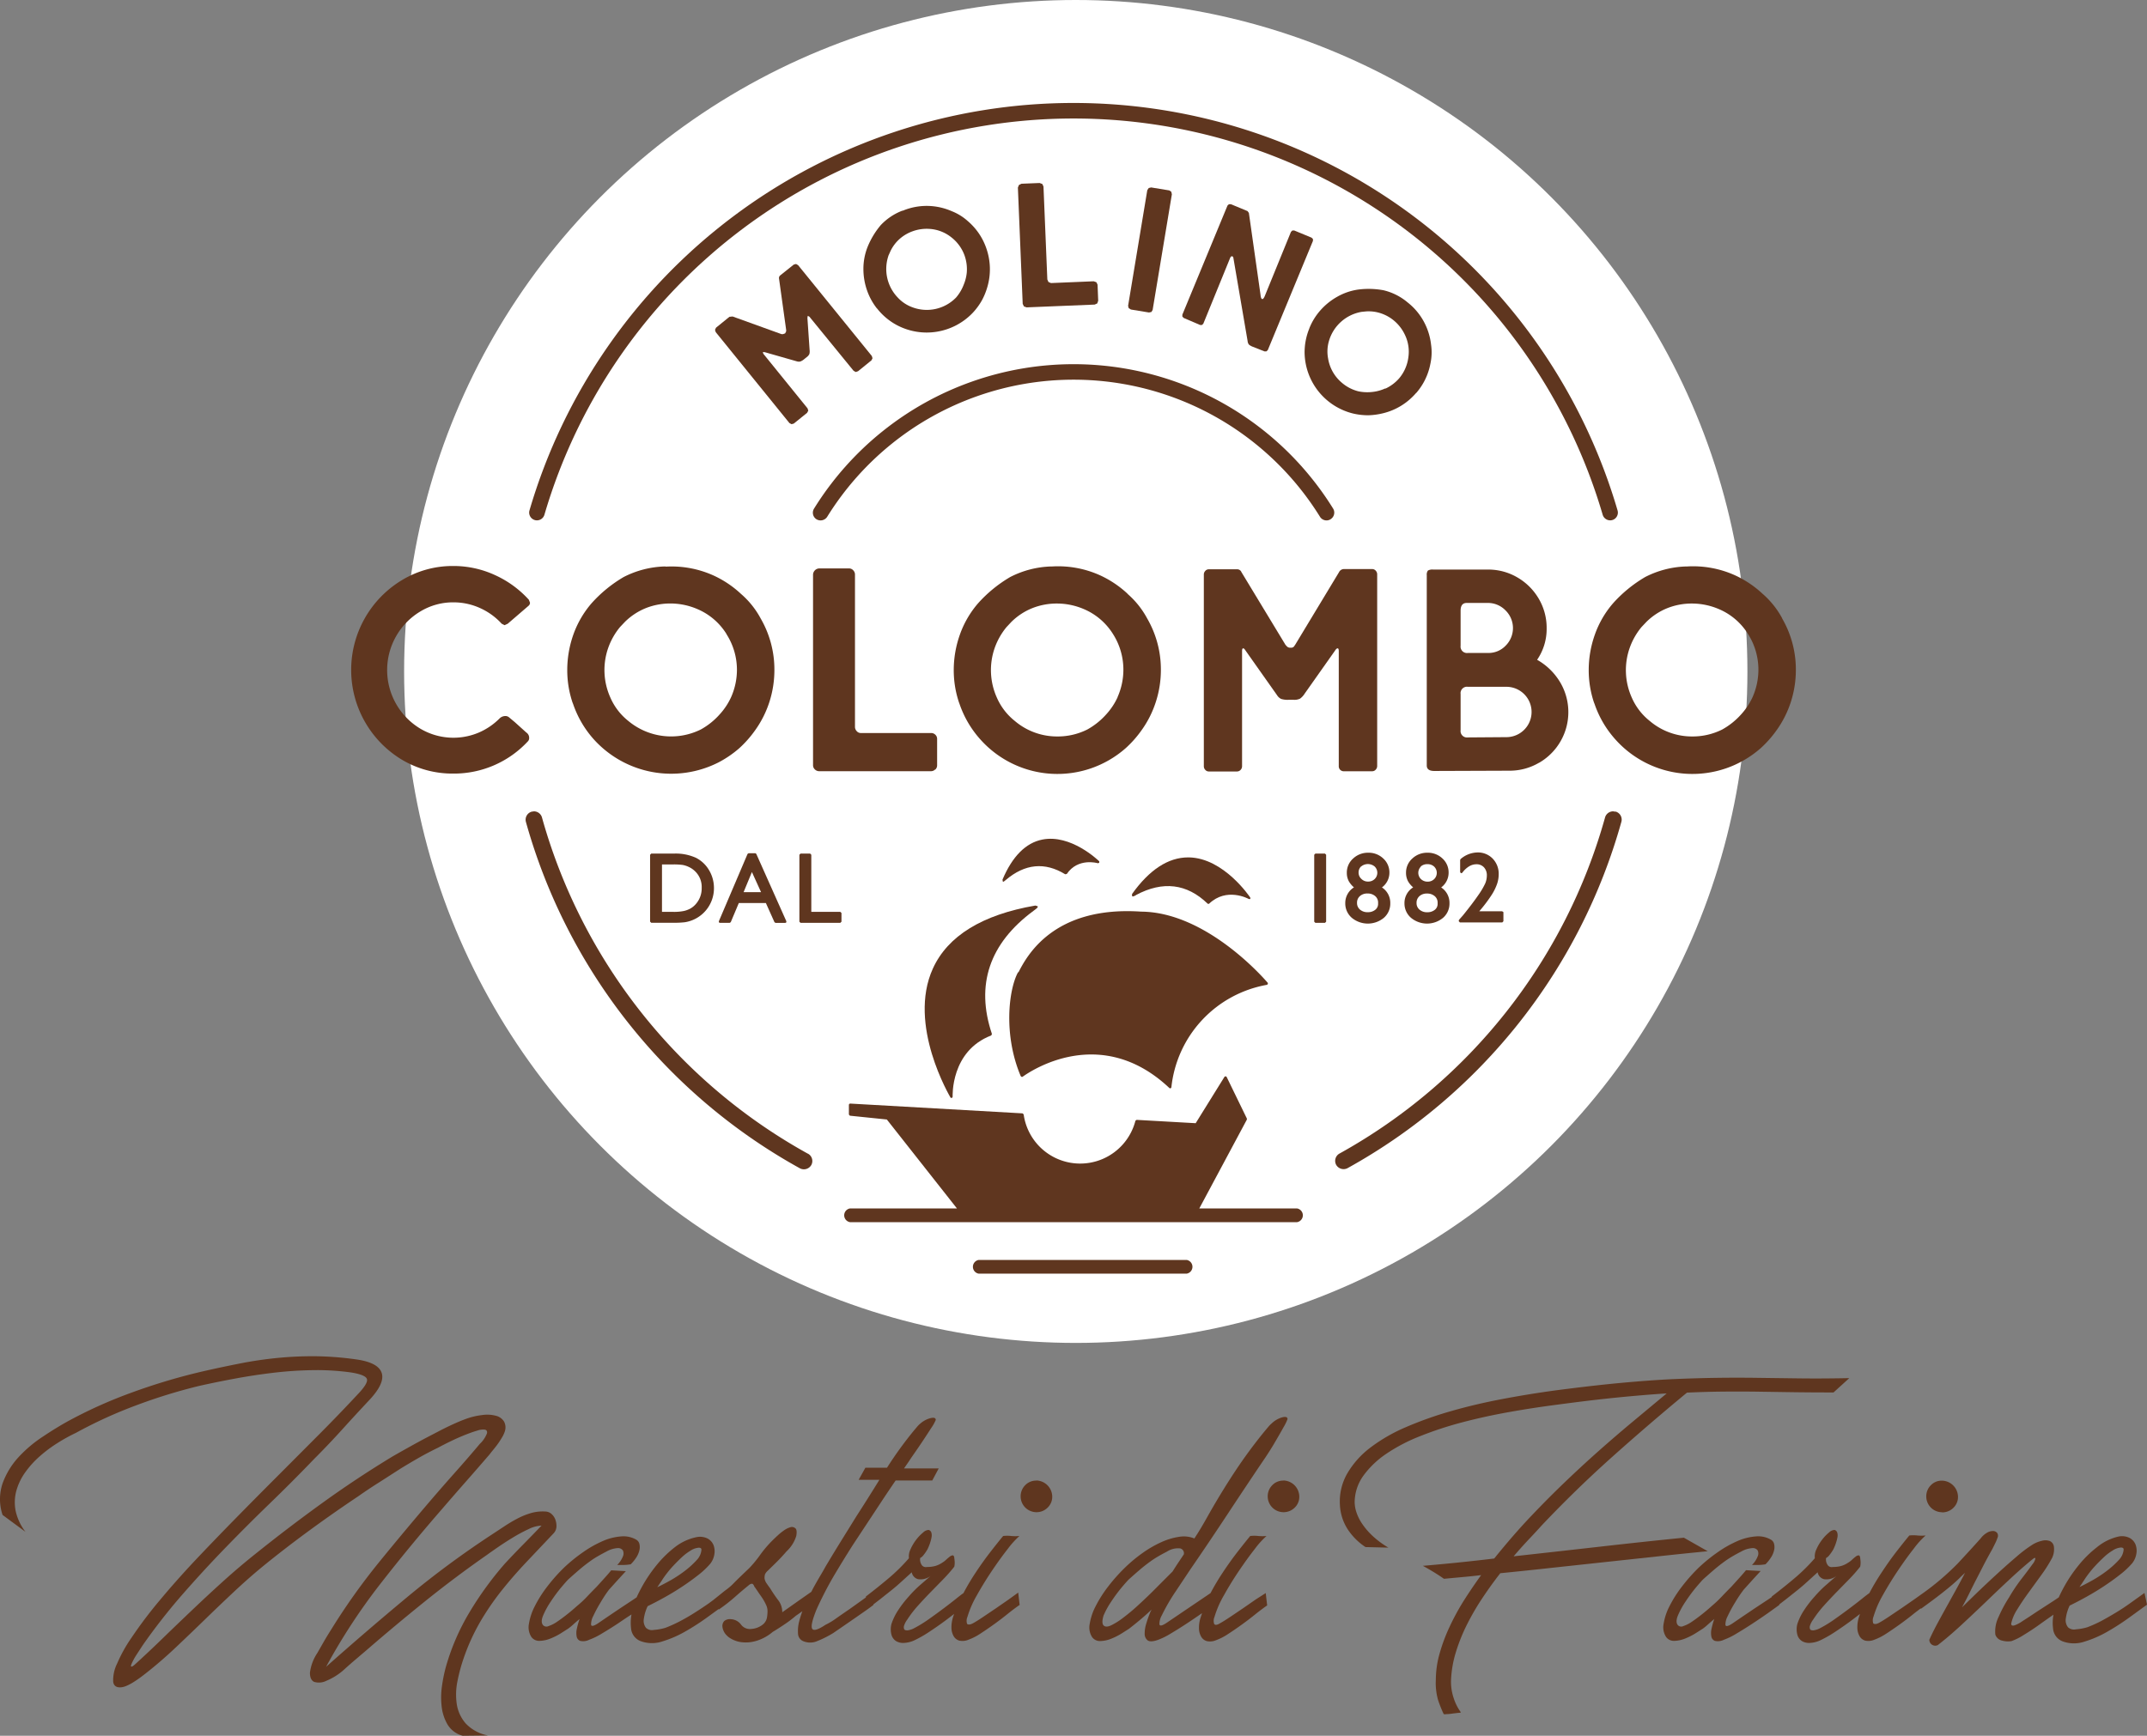
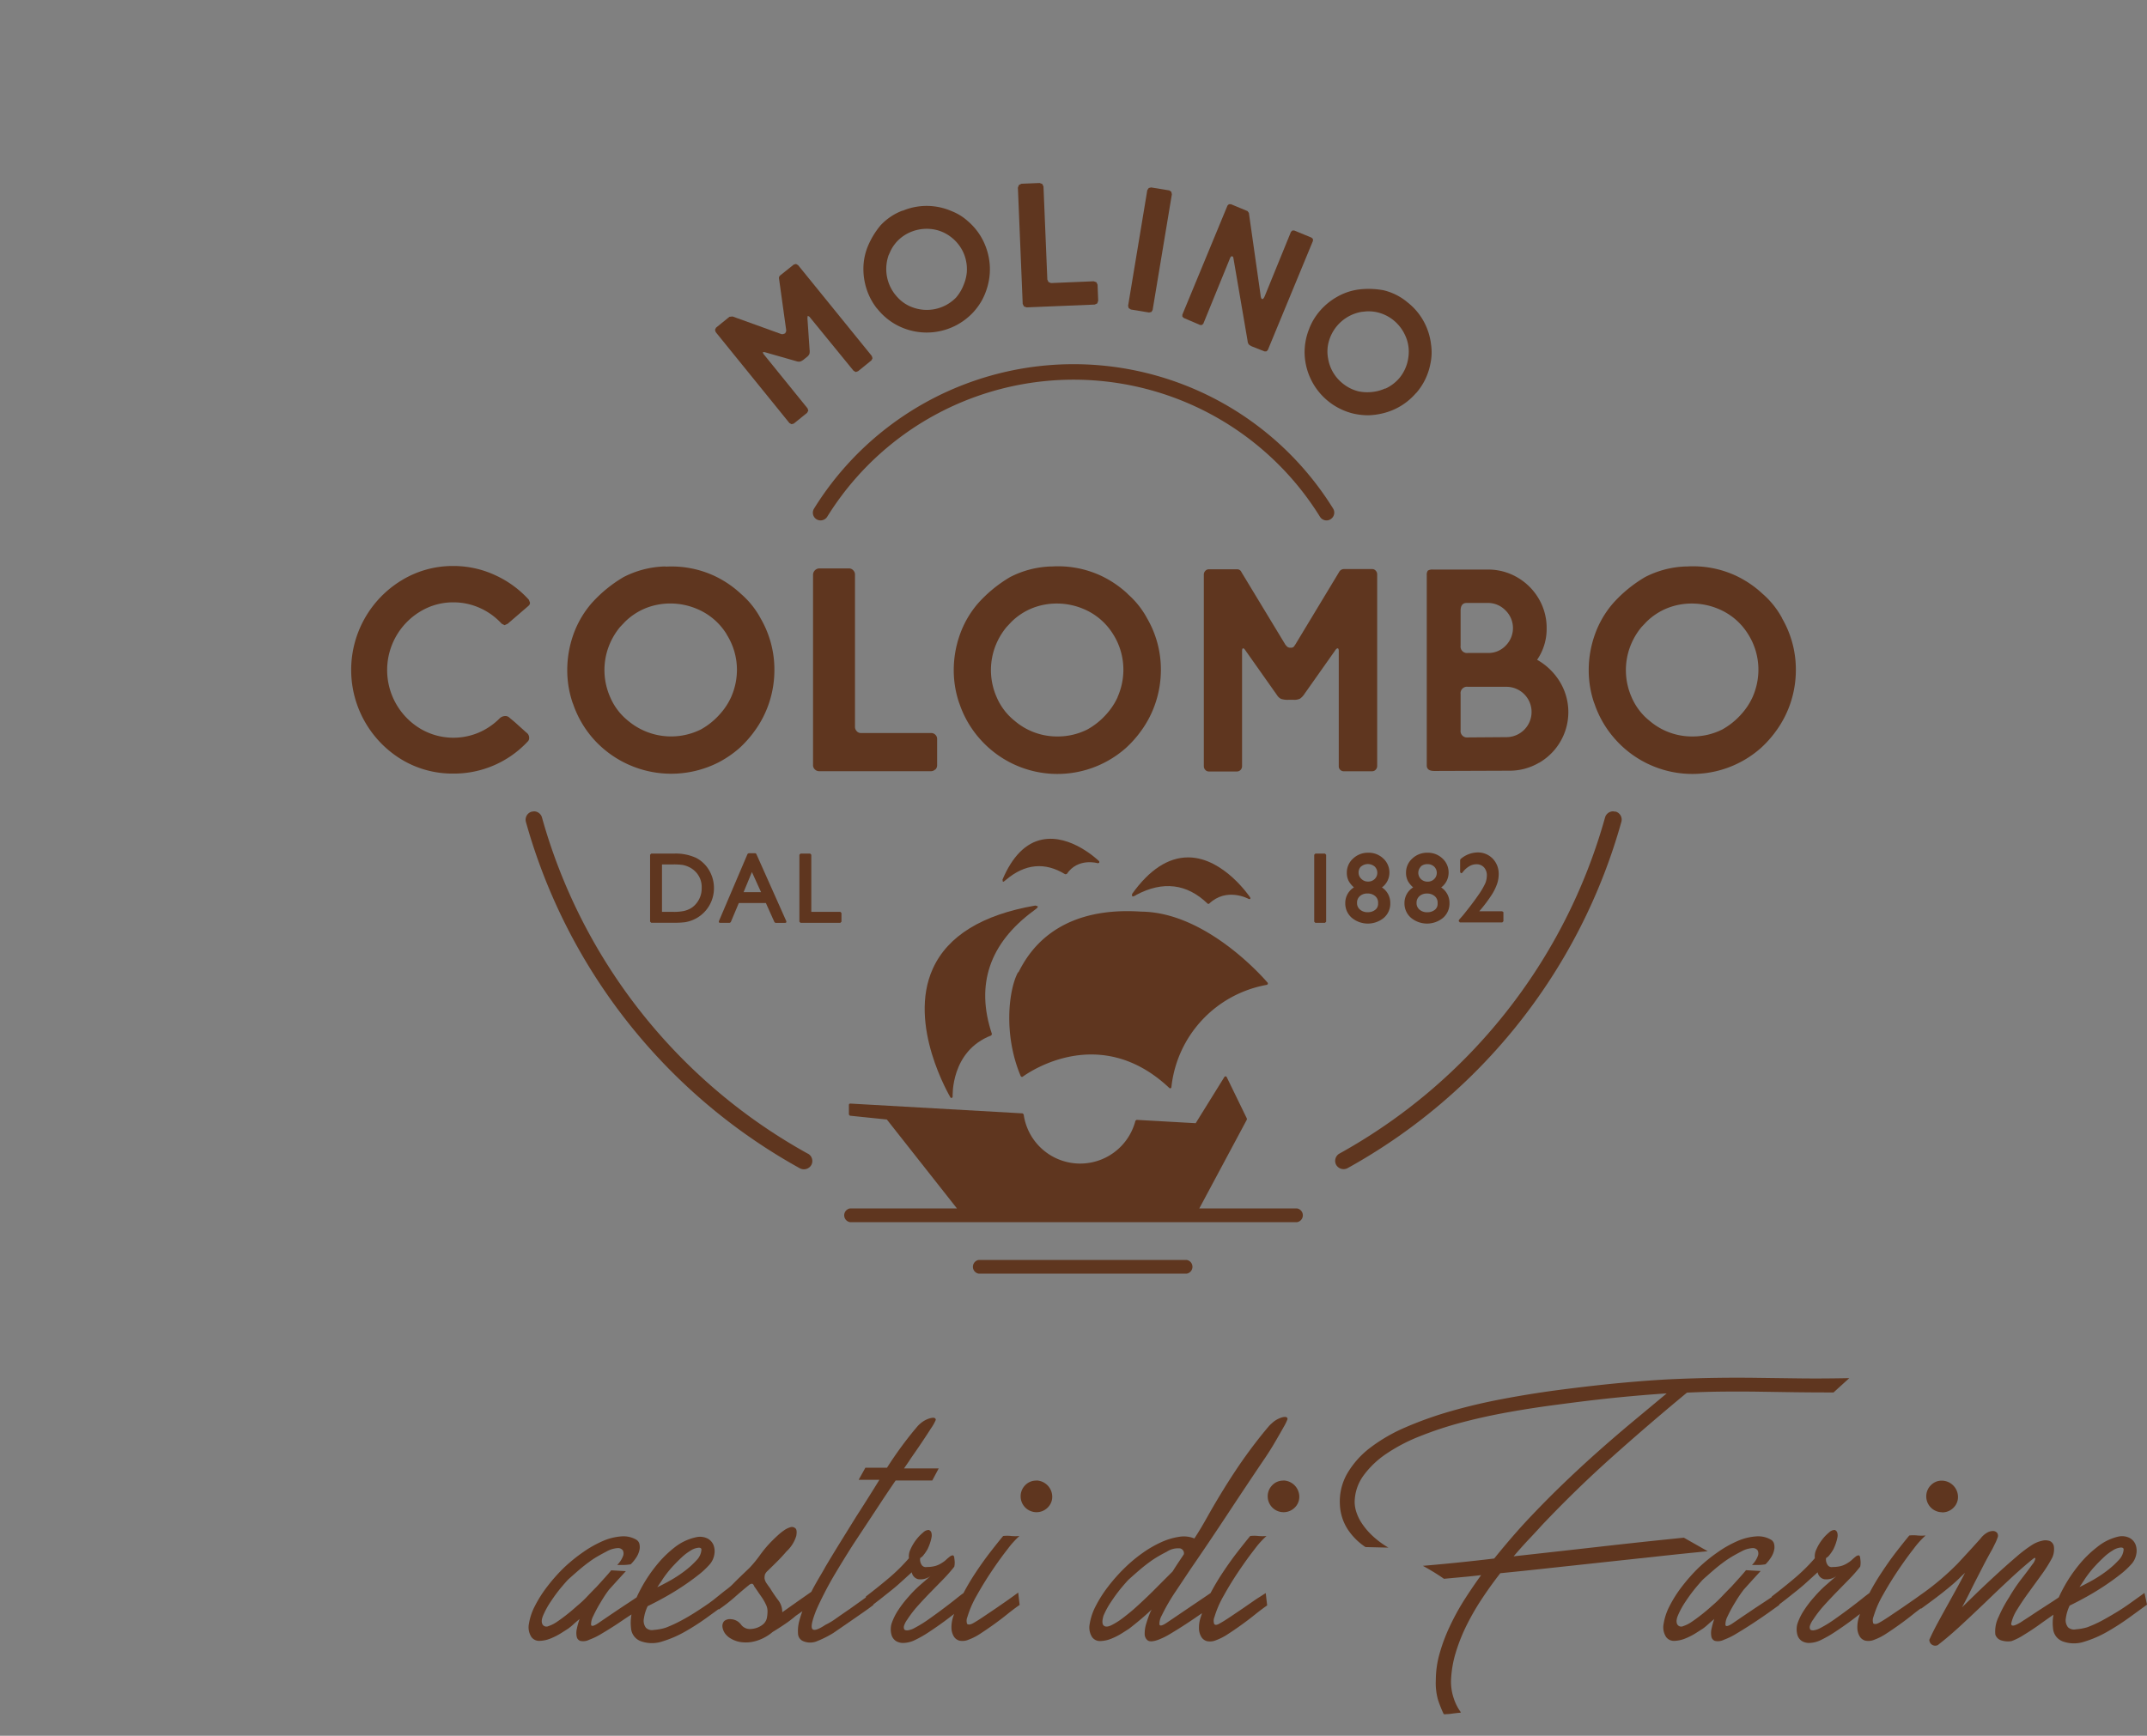
<svg xmlns="http://www.w3.org/2000/svg" viewBox="0 0 468.91 379.2">
  <rect x="0" y="0" width="468.91" height="379.2" fill="#808080" stroke="none" />
  <defs>
    <style>.cls-1{fill:#fff;}.cls-2{fill:#5f361f;}</style>
  </defs>
  <title>Risorsa 1</title>
  <g id="Livello_2" data-name="Livello 2">
    <g id="Livello_1-2" data-name="Livello 1">
      <g id="Livello_2-2" data-name="Livello 2">
        <g id="Livello_3" data-name="Livello 3">
-           <circle class="cls-1" cx="234.95" cy="146.69" r="146.69" />
-         </g>
+           </g>
        <g id="Livello_1-2-2" data-name="Livello 1-2">
          <path class="cls-2" d="M115.57,161.22a1.39,1.39,0,0,0-.63-1.2l-2.52-2.27-1.2-1a1.2,1.2,0,0,0-.89-.32,1.79,1.79,0,0,0-1.2.5,14.43,14.43,0,0,1-4.61,3.13,14.17,14.17,0,0,1-12.73-.88,14.93,14.93,0,0,1,0-25.59,13.8,13.8,0,0,1,7.23-2,14,14,0,0,1,5.78,1.23,14.34,14.34,0,0,1,4.77,3.44l.63.32.69-.32,4.55-3.92a.85.85,0,0,0,.31-.69l-.25-.63a22.54,22.54,0,0,0-7.36-5.37,21.61,21.61,0,0,0-9.13-2,21.37,21.37,0,0,0-11.18,3.06,22.9,22.9,0,0,0,0,39.29A21.53,21.53,0,0,0,99,169a22,22,0,0,0,16.25-7,1,1,0,0,0,.32-.76" />
          <path class="cls-2" d="M145.4,123.75h-.19a20.93,20.93,0,0,0-9,2.31,29.31,29.31,0,0,0-7,5.72,21.41,21.41,0,0,0-4,6.89,23.24,23.24,0,0,0-1.32,7.71,22.17,22.17,0,0,0,1.14,7.07l.13.32a22.41,22.41,0,0,0,4.58,7.81,22.79,22.79,0,0,0,27.14,5,23.27,23.27,0,0,0,4.58-3.12,24.07,24.07,0,0,0,3.44-3.89,22.35,22.35,0,0,0,3.16-6.29,22.74,22.74,0,0,0,1.07-6.92,22.25,22.25,0,0,0-3-11.25,18.75,18.75,0,0,0-4.27-5.34,22.5,22.5,0,0,0-6.1-4.08,22.24,22.24,0,0,0-10.36-1.9m13.27,14.76a14.45,14.45,0,0,1,2.28,7.8,14.78,14.78,0,0,1-1.27,5.94,14.39,14.39,0,0,1-2.46,3.73,15.52,15.52,0,0,1-4.17,3.35,14.6,14.6,0,0,1-15.86-1.9,13.21,13.21,0,0,1-3.85-5,14.65,14.65,0,0,1-.48-11,15,15,0,0,1,2.56-4.49l1.08-1.14a13.94,13.94,0,0,1,4.58-3,14.52,14.52,0,0,1,5.34-1,14.94,14.94,0,0,1,6,1.27,13.85,13.85,0,0,1,6.25,5.4" />
          <path class="cls-2" d="M204.29,168.11a1.29,1.29,0,0,0,.38-.95v-5.75a1.22,1.22,0,0,0-.38-.89,1.28,1.28,0,0,0-.95-.38H188a1.17,1.17,0,0,1-.89-.41,1.34,1.34,0,0,1-.38-.92v-33.3a1.31,1.31,0,0,0-.38-.92,1.23,1.23,0,0,0-.94-.41H178.9a1.41,1.41,0,0,0-1.33,1.33v41.64a1.24,1.24,0,0,0,.41.95,1.32,1.32,0,0,0,.92.38h24.39a1.28,1.28,0,0,0,.95-.38" />
          <path class="cls-2" d="M246.28,129.73a22.62,22.62,0,0,0-6.1-4.08,22.23,22.23,0,0,0-10.36-1.9h-.19a20.88,20.88,0,0,0-9,2.31,29.34,29.34,0,0,0-7,5.72,21.31,21.31,0,0,0-4,6.89,23.17,23.17,0,0,0-1.33,7.71,22.17,22.17,0,0,0,1.14,7.07l.12.32a22.45,22.45,0,0,0,4.58,7.8,22.55,22.55,0,0,0,31.72,1.87,23.78,23.78,0,0,0,3.44-3.88,22.25,22.25,0,0,0,3.16-6.29,22.67,22.67,0,0,0,1.08-6.92,22.24,22.24,0,0,0-3-11.25,19,19,0,0,0-4.26-5.34m-2.18,22.53a14.54,14.54,0,0,1-2.46,3.73,15.72,15.72,0,0,1-4.17,3.35,14.38,14.38,0,0,1-6.51,1.52,14.22,14.22,0,0,1-9.35-3.41,13.25,13.25,0,0,1-3.86-5,14.66,14.66,0,0,1-.48-11,15,15,0,0,1,2.56-4.49l1.07-1.14a13.8,13.8,0,0,1,4.58-3,14.46,14.46,0,0,1,5.34-1,14.94,14.94,0,0,1,6,1.26,13.87,13.87,0,0,1,6.26,5.4,14.48,14.48,0,0,1,2.27,7.81,14.77,14.77,0,0,1-1.26,5.94" />
          <path class="cls-2" d="M300.46,168.14a1.15,1.15,0,0,0,.32-.79V125.46a1.15,1.15,0,0,0-.32-.79,1,1,0,0,0-.76-.35h-6.26a1.22,1.22,0,0,0-1,.69l-9.54,15.8-.28.41a.79.79,0,0,1-.66.28h-.13a1,1,0,0,1-.73-.25l-.35-.38L271.14,125a1,1,0,0,0-1-.63H264a1,1,0,0,0-.76.35,1.14,1.14,0,0,0-.32.79V167.4a1.14,1.14,0,0,0,.32.79,1,1,0,0,0,.76.35h6.13a1.07,1.07,0,0,0,.82-.35,1.15,1.15,0,0,0,.32-.79V142.21c0-.38.08-.57.25-.57s.32.19.57.57l6.82,9.66a2.21,2.21,0,0,0,.89.82,4.79,4.79,0,0,0,1.64.19h1.07a2.86,2.86,0,0,0,1.42-.25,3.85,3.85,0,0,0,1-1.08l6.64-9.41c.21-.34.4-.5.57-.5s.25.21.25.63v25.08a1.08,1.08,0,0,0,1,1.14h6.31a1,1,0,0,0,.76-.35" />
          <path class="cls-2" d="M336.16,166.63A12.78,12.78,0,0,0,340.71,149a13.72,13.72,0,0,0-5-4.86,11.88,11.88,0,0,0,2.08-6.89,12.49,12.49,0,0,0-1.74-6.48,12.87,12.87,0,0,0-4.68-4.64,12.52,12.52,0,0,0-6.41-1.7H313a1.94,1.94,0,0,0-1.14.22,1.47,1.47,0,0,0-.25,1v41.58c0,.8.55,1.2,1.64,1.2l16.37-.06a12.63,12.63,0,0,0,6.51-1.74M319,133.42q0-1.7,1.33-1.7h4.61a5.33,5.33,0,0,1,3.85,1.61,5.41,5.41,0,0,1,.12,7.65l-.06.06a5.13,5.13,0,0,1-3.79,1.61h-4.48a1.4,1.4,0,0,1-1.58-1.58Zm1.58,27.68a1.4,1.4,0,0,1-1.58-1.58v-7.9a1.4,1.4,0,0,1,1.58-1.58H329a5.5,5.5,0,0,1,0,11Z" />
          <path class="cls-2" d="M389.23,135.07a19,19,0,0,0-4.27-5.34,22.65,22.65,0,0,0-6.1-4.08,22.24,22.24,0,0,0-10.36-1.9h-.19a20.88,20.88,0,0,0-9,2.31,29.28,29.28,0,0,0-7,5.72,21.2,21.2,0,0,0-4,6.89,23.1,23.1,0,0,0-1.33,7.71,22.24,22.24,0,0,0,1.14,7.07l.13.32a22.39,22.39,0,0,0,4.58,7.8,22.55,22.55,0,0,0,31.72,1.87,23.92,23.92,0,0,0,3.44-3.88,22.4,22.4,0,0,0,3.16-6.29,22.75,22.75,0,0,0,1.07-6.92,22.24,22.24,0,0,0-3-11.25m-6.45,17.19a14.6,14.6,0,0,1-2.46,3.73,15.81,15.81,0,0,1-4.17,3.35,14.39,14.39,0,0,1-6.51,1.52,14.22,14.22,0,0,1-9.35-3.41,13.25,13.25,0,0,1-3.86-5,14.64,14.64,0,0,1-.47-11,14.94,14.94,0,0,1,2.56-4.49l1.08-1.14a13.83,13.83,0,0,1,4.58-3,14.47,14.47,0,0,1,5.34-1,15,15,0,0,1,6,1.26,13.86,13.86,0,0,1,6.26,5.4,14.48,14.48,0,0,1,2.27,7.81,14.77,14.77,0,0,1-1.26,5.94" />
          <path class="cls-2" d="M171.48,72.83,171,73h-.31L160,69.14l-.69.07-2.93,2.38-.22.46.15.5,16.1,19.87.46.25.49-.13,2.91-2.35.26-.48-.16-.5-9.66-11.93-.1-.37a2.55,2.55,0,0,1,.49.05l7,2a1.35,1.35,0,0,0,.73,0,2.82,2.82,0,0,0,.86-.54l.51-.41a1.76,1.76,0,0,0,.57-.67,2.27,2.27,0,0,0,.05-.89l-.48-7,.08-.46.36.2L186.42,81l.47.27.51-.17,2.93-2.38.23-.46-.16-.5L174.31,57.93l-.45-.26-.5.13-3,2.4a.75.75,0,0,0-.21.72l1.55,11.16v.31l-.2.39Z" />
          <path class="cls-2" d="M191.61,67.46A13.63,13.63,0,0,0,195.83,71a13.9,13.9,0,0,0,16.63-2.67,14.19,14.19,0,0,0,2-2.73,14.46,14.46,0,0,0,1.19-2.94,13.74,13.74,0,0,0,.54-4.26,14,14,0,0,0-.79-4.2,13.61,13.61,0,0,0-4-5.87,11.54,11.54,0,0,0-3.55-2.2,13.73,13.73,0,0,0-4.33-1.1,13.53,13.53,0,0,0-6.35,1h-.11a12.77,12.77,0,0,0-4.71,3.16A17.65,17.65,0,0,0,189.46,54a13,13,0,0,0-.89,4.78,14.21,14.21,0,0,0,.81,4.71,13.57,13.57,0,0,0,2.1,3.84Zm2.5-11.77.39-.87a8.42,8.42,0,0,1,2-2.64,8.76,8.76,0,0,1,2.86-1.67,9.07,9.07,0,0,1,3.71-.5,8.49,8.49,0,0,1,4.7,1.83,8.81,8.81,0,0,1,2.9,4,9,9,0,0,1,.48,3.67,9.18,9.18,0,0,1-.66,2.65A9.51,9.51,0,0,1,208.81,65a8.92,8.92,0,0,1-9.51,2.14A8.13,8.13,0,0,1,196.07,65a9,9,0,0,1-2.51-6.24,9.13,9.13,0,0,1,.55-3.1" />
          <polygon class="cls-2" points="224.2 67.15 239.08 66.54 239.64 66.29 239.85 65.7 239.71 62.19 239.46 61.66 238.86 61.45 229.54 61.84 228.99 61.61 228.74 61.06 227.9 40.75 227.65 40.2 227.06 39.98 223.09 40.14 222.54 40.41 222.31 40.98 223.36 66.38 223.63 66.94 224.2 67.15" />
          <polygon class="cls-2" points="250.95 68.27 251.48 68.15 251.74 67.7 255.94 42.44 255.81 41.89 255.38 41.6 251.42 40.95 250.89 41.07 250.57 41.55 246.38 66.81 246.51 67.32 246.99 67.62 250.95 68.27" />
          <path class="cls-2" d="M262.11,71h.4l.3-.29,5.84-14.32c.14-.33.3-.46.5-.38s.2.21.25.48l3.08,18a1.44,1.44,0,0,0,.29.79,3,3,0,0,0,.85.48l2.53,1h.43l.31-.28,9.86-23.85v-.42l-.32-.3-3.75-1.55h-.43l-.3.29-5.71,14c-.22.52-.42.75-.61.67s-.28-.4-.34-1l-2.53-17.79-.29-.41-3.64-1.51h-.43l-.31.29-9.86,23.84v.43l.31.3Z" />
          <path class="cls-2" d="M309.3,85.86a13.57,13.57,0,0,0,3.1-6.39,11.6,11.6,0,0,0,.15-4.17,13.78,13.78,0,0,0-1.21-4.3,13.53,13.53,0,0,0-4-5l-.09-.08a12.72,12.72,0,0,0-5.09-2.51,17.82,17.82,0,0,0-5.54-.15,12.93,12.93,0,0,0-4.62,1.6,14.09,14.09,0,0,0-3.68,3A13.42,13.42,0,0,0,286,71.63l-.07.2a13.75,13.75,0,0,0-1,5.43,13.91,13.91,0,0,0,10.59,13.08,14.42,14.42,0,0,0,3.37.38,15.23,15.23,0,0,0,3.14-.43,13.73,13.73,0,0,0,4-1.66,14,14,0,0,0,3.25-2.78m-6.72-1a9,9,0,0,1-2.62.75,9.68,9.68,0,0,1-3.26-.11,8.82,8.82,0,0,1-3.62-1.88,8.72,8.72,0,0,1-3-5.3,8.12,8.12,0,0,1,.19-3.83,9,9,0,0,1,7.13-6.35l1-.1a8.46,8.46,0,0,1,3.3.45,8.77,8.77,0,0,1,2.87,1.65,9.08,9.08,0,0,1,2.28,3,8.46,8.46,0,0,1,.75,5,8.81,8.81,0,0,1-2,4.52,9,9,0,0,1-3,2.25" />
-           <path class="cls-2" d="M116.79,113.61a1.7,1.7,0,0,0,2.11-1.15,120.42,120.42,0,0,1,231.13,0,1.71,1.71,0,0,0,2.11,1.15,1.67,1.67,0,0,0,1-.81,1.7,1.7,0,0,0,.14-1.29,123.81,123.81,0,0,0-237.64,0,1.7,1.7,0,0,0,1.15,2.1" />
          <path class="cls-2" d="M290.6,113.43a1.69,1.69,0,0,0,.56-2.32v0a66.7,66.7,0,0,0-113.37,0,1.69,1.69,0,0,0,.53,2.33h0a1.72,1.72,0,0,0,2.34-.54,63.32,63.32,0,0,1,107.63,0h0a1.68,1.68,0,0,0,2.31.54h0" />
          <path class="cls-2" d="M352.79,177.32l-.48-.07a1.83,1.83,0,0,0-1.76,1.33,121.18,121.18,0,0,1-58,73.43,1.83,1.83,0,0,0-.72,2.48,1.87,1.87,0,0,0,2.48.71,124.84,124.84,0,0,0,59.8-75.65,1.82,1.82,0,0,0-1.26-2.25h0" />
          <path class="cls-2" d="M176.46,252.05a121.17,121.17,0,0,1-58.09-73.46,1.83,1.83,0,0,0-1.76-1.34l-.48.07a1.82,1.82,0,0,0-1.27,2.24h0a124.82,124.82,0,0,0,59.85,75.68,1.87,1.87,0,0,0,2.48-.72,1.83,1.83,0,0,0-.72-2.48" />
          <path class="cls-2" d="M152,187.4a10.68,10.68,0,0,0-4.84-.92h-4.93l-.25.26v14.6l.25.25h4.63a20.61,20.61,0,0,0,2.68-.11,7.51,7.51,0,0,0,6.39-7.44,7.58,7.58,0,0,0-1.06-3.92A7,7,0,0,0,152,187.4m1.25,6.53a5.18,5.18,0,0,1-1.48,3.79,4.53,4.53,0,0,1-1,.77,5.59,5.59,0,0,1-1.38.52,10.79,10.79,0,0,1-2.38.2h-2.43V188.85h2.36a14.45,14.45,0,0,1,2.15.11,5.33,5.33,0,0,1,1.37.45,4.86,4.86,0,0,1,1.28.87,4.73,4.73,0,0,1,1.51,3.65" />
          <path class="cls-2" d="M165,186.4h-1.5l-.23.15L157,201.26v.24l.22.11h2.15l.23-.15,1.76-4.18h5.91l1.88,4.19.23.15h2.15l.21-.12v-.24l-6.56-14.71Zm1.22,8.51H162.4l1.82-4.4Z" />
          <polygon class="cls-2" points="183.52 199.2 177.19 199.2 177.19 186.73 176.94 186.48 174.84 186.48 174.59 186.73 174.59 201.36 174.84 201.61 183.52 201.61 183.78 201.36 183.78 199.45 183.52 199.2" />
          <polygon class="cls-2" points="287.28 186.48 287.03 186.73 287.03 201.36 287.28 201.61 289.38 201.61 289.63 201.36 289.63 186.73 289.38 186.48 287.28 186.48" />
          <path class="cls-2" d="M301.82,193.87a4,4,0,0,0,1.63-3.21,4.11,4.11,0,0,0-1.34-3.11,4.6,4.6,0,0,0-3.27-1.26,4.71,4.71,0,0,0-3.32,1.27,4.09,4.09,0,0,0-1.37,3.1,3.83,3.83,0,0,0,.43,1.85,5,5,0,0,0,1.13,1.35,4,4,0,0,0-1.9,3.47,4.13,4.13,0,0,0,1.43,3.18,5.49,5.49,0,0,0,7,0,4.1,4.1,0,0,0,1.4-3.18,4,4,0,0,0-1.84-3.47M297,195.77a2.36,2.36,0,0,1,1.66-.57,2.45,2.45,0,0,1,1.69.57,1.83,1.83,0,0,1,.63,1.45v.21a1.62,1.62,0,0,1-.61,1.32,2.51,2.51,0,0,1-1.64.53,2.47,2.47,0,0,1-1.71-.57,1.85,1.85,0,0,1-.64-1.47,1.87,1.87,0,0,1,.62-1.47m.25-6.45a2.31,2.31,0,0,1,3,0,1.91,1.91,0,0,1,0,2.7l0,0a2,2,0,0,1-1.45.57,2,2,0,0,1-1.47-.58,1.81,1.81,0,0,1-.61-1.38,1.79,1.79,0,0,1,.57-1.37" />
          <path class="cls-2" d="M314.76,193.87a4,4,0,0,0,1.62-3.21,4.11,4.11,0,0,0-1.34-3.11,4.59,4.59,0,0,0-3.27-1.26,4.7,4.7,0,0,0-3.32,1.27,4.09,4.09,0,0,0-1.37,3.1,3.86,3.86,0,0,0,.43,1.85,5,5,0,0,0,1.13,1.35,4,4,0,0,0-1.9,3.47,4.12,4.12,0,0,0,1.43,3.18,5.49,5.49,0,0,0,7,0,4.11,4.11,0,0,0,1.4-3.18,4,4,0,0,0-1.84-3.47M310,195.78a2.35,2.35,0,0,1,1.66-.57,2.45,2.45,0,0,1,1.69.57,1.82,1.82,0,0,1,.63,1.45v.21a1.62,1.62,0,0,1-.61,1.32,2.51,2.51,0,0,1-1.64.53,2.46,2.46,0,0,1-1.71-.57,1.84,1.84,0,0,1-.64-1.47,1.87,1.87,0,0,1,.63-1.47m.25-6.45a2.09,2.09,0,0,1,1.49-.54,2.06,2.06,0,0,1,1.49.55,1.91,1.91,0,0,1,0,2.7l0,0a2,2,0,0,1-1.45.57,2.06,2.06,0,0,1-1.47-.58,1.91,1.91,0,0,1,0-2.7l0,0" />
          <path class="cls-2" d="M328.07,199.08h-5l.1-.11a31.71,31.71,0,0,0,2.69-3.59A11.16,11.16,0,0,0,327,193a6.63,6.63,0,0,0,.32-2,4.75,4.75,0,0,0-1.31-3.42,4.46,4.46,0,0,0-3.34-1.35,5.8,5.8,0,0,0-3.68,1.45l-.09.19v2.66l.17.24.29-.09a5.06,5.06,0,0,1,1.46-1.39,3.08,3.08,0,0,1,1.6-.48,2.17,2.17,0,0,1,1.68.67,2.52,2.52,0,0,1,.63,1.81,4.53,4.53,0,0,1-.35,1.7,16.71,16.71,0,0,1-1.57,2.64c-.81,1.18-1.91,2.63-3.27,4.31l-.88,1-.06.17v.15l.25.26h9.25l.25-.26v-2Z" />
          <path class="cls-2" d="M207.81,239.88h.07l.18-.26c0-.1-.48-10,8.43-13.41l.15-.32c-3.61-10.73-.56-19.79,9.07-26.9.86-.63,1-.77.93-1l-.52-.16c-11.61,2-19.14,6.64-22.38,13.77-5.61,12.33,3.77,28,3.86,28.19Z" />
          <path class="cls-2" d="M219.08,192.63c.13,0,.28-.13.57-.37,4.18-3.56,8.54-4,13-1.26l.34-.07c2.42-3.57,6.62-2.4,6.8-2.34l.29-.11v-.31c-.25-.24-6.22-6-12.45-4.75-3.61.72-6.53,3.67-8.68,8.74l.06.41Z" />
          <path class="cls-2" d="M248.11,195.53c5.86-3.13,11.12-2.49,15.63,1.88l.18.07.17-.07c3.8-3.61,8.47-1.12,8.67-1h.31v-.31c-.06-.09-5.76-8.65-13.39-8.79h-.19c-4.35,0-8.47,2.7-12.25,8v.44c.17.18.33.09.88-.2" />
          <path class="cls-2" d="M222.36,212.37l-.07.13c-2,3.79-3.17,13.59.64,22.6l.17.15h.22c1.7-1.24,17.08-11.7,32.08,2.45l.17.07h.09l.17-.2a25.45,25.45,0,0,1,20.87-22.42l.2-.16v-.25c-.13-.16-13-15.45-27.63-15.58-19.19-1.3-25,9.67-26.85,13.28" />
          <path class="cls-2" d="M283.26,264H261.93l10.39-19.41v-.23l-4.43-9.11-.22-.14-.23.12-6.3,10.15-12.9-.73-.26.19a12.46,12.46,0,0,1-24.41-1.39l-.24-.22-37.66-2.14-.19.07-.08.18v2.15l.22.25,8.07.83L209,264H185.65a1.52,1.52,0,0,0,0,3h97.62a1.52,1.52,0,0,0,0-3" />
          <path class="cls-2" d="M259.16,275.25h-45.4a1.52,1.52,0,0,0,0,3h45.4a1.52,1.52,0,0,0,0-3" />
          <path class="cls-2" d="M226.34,323.46a3.26,3.26,0,0,0-2.43,1,3.42,3.42,0,0,0-1,2.46,3.46,3.46,0,0,0,3.44,3.44,3.41,3.41,0,0,0,2.46-1,3.26,3.26,0,0,0,1-2.43,3.57,3.57,0,0,0-3.5-3.5Z" />
          <path class="cls-2" d="M220.35,349.39l-2.8,1.94-2.83,1.91q-1.35.91-2.21,1.38t-1.29.15a2.13,2.13,0,0,1,.06-1.51,21.91,21.91,0,0,1,2.06-4.73q1.51-2.7,3.29-5.35t3.44-4.76a18.82,18.82,0,0,1,2.58-2.86,10.19,10.19,0,0,1-1.78,0,7.47,7.47,0,0,0-1.78,0q-1.17,1.41-2.77,3.47t-3.17,4.43a51.21,51.21,0,0,0-2.73,4.58c-.34.23-.86.63-1.57,1.2s-1.79,1.41-2.86,2.21-2.15,1.59-3.26,2.37a27.06,27.06,0,0,1-3,1.84,4.3,4.3,0,0,1-1.54.52c-.37,0-.6-.06-.71-.25a1.13,1.13,0,0,1,0-.86,4.51,4.51,0,0,1,.68-1.26,23.47,23.47,0,0,1,2.3-3q1.32-1.47,2.73-2.92l2.77-2.83a33.85,33.85,0,0,0,2.46-2.8,4.41,4.41,0,0,0,.09-1,7.89,7.89,0,0,0-.09-.86c0-.33-.15-.61-.34-.61a1.14,1.14,0,0,0-.65.28,10.24,10.24,0,0,0-.8.68,4.72,4.72,0,0,1-.86.65,5.3,5.3,0,0,1-1.51.71,6.75,6.75,0,0,1-1.81.22,1.08,1.08,0,0,1-1.23-.58,2.11,2.11,0,0,1-.25-1.38,2.14,2.14,0,0,0,.74-.65,9.73,9.73,0,0,0,.86-1.26,10.64,10.64,0,0,0,.55-1.35,8.43,8.43,0,0,0,.34-1.32,2.06,2.06,0,0,0-.06-1,.84.84,0,0,0-.58-.55,1.82,1.82,0,0,0-1.2.55,9.22,9.22,0,0,0-1.51,1.57,9.92,9.92,0,0,0-1.23,2.06,3.61,3.61,0,0,0-.37,2,39.18,39.18,0,0,1-4.24,4.21q-2.28,1.94-5.16,4.15v.2l-.79.57-2.8,2q-1.47,1-2.89,2a14.85,14.85,0,0,1-2.34,1.41q-2.4,1.6-2.89.89t.92-4.21a78.22,78.22,0,0,1,3.69-7.19q2-3.38,4.18-6.82l6-9.1c1.08-1.65,2.23-3.36,3.42-5.1h8l1.41-2.64h-7.58l1.07-1.54q.18-.31,1.08-1.6t1.91-2.8q1-1.5,1.87-2.86a9.58,9.58,0,0,0,1-1.78c0-.45-.38-.58-1.14-.4A5.48,5.48,0,0,0,201,311a5.65,5.65,0,0,0-.71.71l-.65.77a82.66,82.66,0,0,0-5.92,8.17H189l-1.47,2.64h4.53q-2.46,4-5,7.93l-3.41,5.5q-1.69,2.73-3.41,5.62-.25.49-1,1.75T177.58,347l-.39.76-2.56,1.79-3.78,2.67a4.25,4.25,0,0,0-.89-2.64,29.83,29.83,0,0,1-1.75-2.58q-.37-.49-.77-1.08a2.49,2.49,0,0,1-.46-1.08,3.09,3.09,0,0,1,.09-.89,2.39,2.39,0,0,1,.58-.77l1.44-1.41a38.53,38.53,0,0,0,2.67-2.83,7.57,7.57,0,0,0,2.15-3.41q.24-1.38-.25-1.69a1.09,1.09,0,0,0-1.08-.18,4.63,4.63,0,0,0-1.32.65,12.5,12.5,0,0,0-1.35,1.08q-.68.62-1.23,1.17a24.94,24.94,0,0,0-2.64,3.1,26.86,26.86,0,0,1-2.34,2.86l-2,1.91q-.83.8-1.58,1.57t-1.84,1.54l-2.49,2h0l-1,.74q-1.6,1.11-3.2,2.12t-3.2,1.84a28.18,28.18,0,0,1-3.07,1.38,11.63,11.63,0,0,1-2.52.46,1.92,1.92,0,0,1-1.72-.46,2.53,2.53,0,0,1-.46-2,9.32,9.32,0,0,1,.83-2.73q1.66-.8,3.66-1.91t3.9-2.37q1.9-1.26,3.53-2.55a17.45,17.45,0,0,0,2.55-2.4,4.36,4.36,0,0,0,.92-2.06,3.81,3.81,0,0,0-.18-2.06,2.82,2.82,0,0,0-1.32-1.44,3.71,3.71,0,0,0-2.43-.28A11.39,11.39,0,0,0,147.4,338a24,24,0,0,0-4.06,4,32,32,0,0,0-3.13,4.64c-.46.84-.85,1.61-1.17,2.33l-.7.47-2.83,1.87-2.83,1.91-2.15,1.47q-1.35.86-1.44.25a3.87,3.87,0,0,1,.49-1.91,27.89,27.89,0,0,1,1.57-2.92A28.33,28.33,0,0,1,133,347.3l1.94-2.15,1.75-1.91-3.2-.18q-.55.68-1.38,1.6l-1.81,2q-1,1-2.09,2.15a23.29,23.29,0,0,1-2.21,2.06q-1.11,1-2.27,1.91t-2.15,1.57a7.21,7.21,0,0,1-1.78.89,1,1,0,0,1-1.17-.18q-.62-.68,0-2.15a17.74,17.74,0,0,1,1.69-3.07,34.71,34.71,0,0,1,2.21-3q1.14-1.35,1.57-1.78,1.23-1.11,2.37-2.09t2.43-1.91a20.25,20.25,0,0,1,1.72-1.11q.86-.49,1.84-1a5.71,5.71,0,0,1,2.37-.74,1.3,1.3,0,0,1,1.2.49,1.55,1.55,0,0,1,0,1.35,5.54,5.54,0,0,1-1.23,1.84h1.51a10.43,10.43,0,0,0,1.44-.15A8.47,8.47,0,0,0,139,340.2a4.9,4.9,0,0,0,.65-1.54,3,3,0,0,0,0-1.35,1.47,1.47,0,0,0-.65-.92,5.55,5.55,0,0,0-3.32-.74,12.23,12.23,0,0,0-4,1,24.56,24.56,0,0,0-4.27,2.4,35.6,35.6,0,0,0-4.15,3.35,37.59,37.59,0,0,0-3.72,4.18,27,27,0,0,0-2.73,4.3,12.62,12.62,0,0,0-1.29,3.87,3.88,3.88,0,0,0,.55,2.89,2.1,2.1,0,0,0,1.81.83,6.83,6.83,0,0,0,2.37-.52,14.24,14.24,0,0,0,2.3-1.17l1.57-1a13,13,0,0,0,1.2-1q.58-.52,1.26-1.08a16.24,16.24,0,0,0-.58,2.06,4.12,4.12,0,0,0-.06,1.72,1.23,1.23,0,0,0,.8,1,2.91,2.91,0,0,0,1.94-.25,15,15,0,0,0,2.8-1.38q1.69-1,3.44-2.15c1-.68,2-1.36,3-2a10.19,10.19,0,0,0-.1,3,3.28,3.28,0,0,0,2.27,2.89,7.15,7.15,0,0,0,4.58,0,24.18,24.18,0,0,0,5.07-2.21,51.62,51.62,0,0,0,4.79-3.1l2.41-1.75.05.09a36.66,36.66,0,0,0,3.44-2.67q1.41-1.26,3.07-2.61a1.33,1.33,0,0,1,.61-.34.38.38,0,0,1,.37.12,1.54,1.54,0,0,1,.22.37,1,1,0,0,0,.22.34c.16.25.39.56.68,1s.58.82.89,1.29a11,11,0,0,1,.8,1.44,3.29,3.29,0,0,1,.34,1.35,7.87,7.87,0,0,1-.15,1.6,2.52,2.52,0,0,1-.83,1.35,4.44,4.44,0,0,1-2.52,1,2.41,2.41,0,0,1-2.27-.92,2.92,2.92,0,0,0-2.15-1.2,2,2,0,0,0-1.54.4,1.64,1.64,0,0,0-.4,1.11,2.9,2.9,0,0,0,.28,1.08,3.1,3.1,0,0,0,.61.89,4.19,4.19,0,0,0,.55.49,6.09,6.09,0,0,0,2.4,1,7.68,7.68,0,0,0,2.55,0,9.09,9.09,0,0,0,2.46-.8,9.69,9.69,0,0,0,2.12-1.38q1.23-.74,2.55-1.63A25.31,25.31,0,0,0,173.8,353l1.44-1a20,20,0,0,0-.64,2,8.32,8.32,0,0,0-.31,2.89,1.84,1.84,0,0,0,1.17,1.66,3.91,3.91,0,0,0,3.1-.06,23.1,23.1,0,0,0,3.41-1.72l2.46-1.69,2.49-1.72,2.21-1.54q1-.71,1.63-1.2v-.12l1.52-1.17,2.4-1.91q1.14-.91,2.18-1.87l2.27-2.06a1.88,1.88,0,0,0,1.41,1.51,3.63,3.63,0,0,0,2.7-.71l-2.3,2a25.44,25.44,0,0,0-2.49,2.52,23.61,23.61,0,0,0-2.24,2.89,12.51,12.51,0,0,0-1.51,3.07,4.58,4.58,0,0,0,0,2.37,2.39,2.39,0,0,0,1,1.38,3.06,3.06,0,0,0,1.72.4,6.14,6.14,0,0,0,2.18-.52,25.22,25.22,0,0,0,3.26-1.84q1.78-1.17,3.41-2.37c.77-.57,1.46-1.1,2.11-1.6-.08.24-.17.48-.24.71a7.29,7.29,0,0,0-.34,2.3,3.78,3.78,0,0,0,.46,1.81,2.09,2.09,0,0,0,1.23,1,3.3,3.3,0,0,0,2-.18,12.36,12.36,0,0,0,2.64-1.35q1.54-1,3.13-2.15t3-2.3q1.44-1.14,2.43-1.81l-.31-2.7Zm-76.18-3.56c.21-.29.41-.59.61-.92a25.89,25.89,0,0,1,1.72-2.24,36.11,36.11,0,0,1,2.7-2.73,11.26,11.26,0,0,1,1.6-1.17,3.73,3.73,0,0,1,1.81-.65q.65,0,.58.52a3.63,3.63,0,0,1-1,2.15,19.29,19.29,0,0,1-2.46,2.27,27.42,27.42,0,0,1-3.17,2.12q-1.57.89-3,1.57c.21-.33.44-.64.61-.92Z" />
          <path class="cls-2" d="M424.17,330.4a3.41,3.41,0,0,0,2.46-1,3.26,3.26,0,0,0,1-2.43,3.57,3.57,0,0,0-3.5-3.5,3.26,3.26,0,0,0-2.43,1,3.42,3.42,0,0,0-1,2.46,3.46,3.46,0,0,0,3.44,3.44Z" />
-           <path class="cls-2" d="M121.53,333.54a4.07,4.07,0,0,0-.22-1.51,3.07,3.07,0,0,0-.8-1.23,2.09,2.09,0,0,0-1.29-.58,9.25,9.25,0,0,0-3.17.31,15.55,15.55,0,0,0-3,1.2,30.93,30.93,0,0,0-2.86,1.69l-2.61,1.72a203.71,203.71,0,0,0-18.68,13.8q-8.9,7.4-17.68,15.2A130.45,130.45,0,0,1,82.93,346.2q6.55-8.42,13.61-16.53,2.58-3,5.22-6t5.22-6q.12-.18.58-.74c.31-.37.64-.79,1-1.26a17.15,17.15,0,0,0,1-1.51,6.12,6.12,0,0,0,.68-1.41,2.71,2.71,0,0,0-.15-2.18,2.87,2.87,0,0,0-1.72-1.26,7.46,7.46,0,0,0-3-.18,15.62,15.62,0,0,0-4,1q-.86.31-2.21.92t-2.86,1.38l-3.13,1.63q-1.63.86-3.07,1.66l-2.58,1.44-1.75,1q-7.8,4.73-15.12,10t-14.48,11q-3.87,3.07-7.44,6.3t-6.85,6.36q-3.29,3.13-6.33,6.08t-5.87,5.53c-.53.49-.85.71-1,.65s-.06-.31.12-.74a13.79,13.79,0,0,1,.92-1.69l1.44-2.21a130.33,130.33,0,0,1,8.54-10.94q4.55-5.22,9.37-10.2t9.8-9.8q5-4.83,9.77-9.8,3.13-3.13,6.08-6.39t6-6.51q3.38-3.63,2.64-5.87T77.92,297a68.74,68.74,0,0,0-9-.71,79.46,79.46,0,0,0-8.3.37q-4.06.4-8,1.17t-8,1.69a132.78,132.78,0,0,0-16,4.76,101,101,0,0,0-13.4,6q-2.71,1.47-5.75,3.5A28.39,28.39,0,0,0,4,318.39a17.12,17.12,0,0,0-3.44,5.69,10.81,10.81,0,0,0,0,6.88l5,3.69A11.51,11.51,0,0,1,3.4,330a9.73,9.73,0,0,1,.18-4.36,12.91,12.91,0,0,1,1.94-4,20.45,20.45,0,0,1,3.17-3.5,29.57,29.57,0,0,1,3.87-2.89,37.85,37.85,0,0,1,4-2.21,99.48,99.48,0,0,1,13.12-6,119.1,119.1,0,0,1,13.83-4.27q3.56-.8,7.68-1.57t8.45-1.29a82.09,82.09,0,0,1,8.67-.58,53.93,53.93,0,0,1,8.27.49q3.13.49,3.53,1.38t-1.87,3.29q-4.12,4.43-8.67,9l-9.19,9.22q-4.64,4.64-9.16,9.25t-8.67,9q-4.15,4.43-7.68,8.67a95.54,95.54,0,0,0-6.12,8.11,31.73,31.73,0,0,0-3.17,5.69,8.19,8.19,0,0,0-.86,4q.22,1.38,1.87,1.17t5.1-2.92q3.38-2.64,6.64-5.72t6.51-6.24q3.26-3.17,6.51-6.21T58,341.71q4.79-3.87,9.93-7.62t10.29-7.19q2.27-1.6,4.61-3.07l4.67-3q2-1.23,4-2.37t4.15-2.18q1.6-.86,3.29-1.66t3.47-1.47q.8-.31,1.81-.61a3.92,3.92,0,0,1,1.63-.22c.41.06.58.32.52.77a6.15,6.15,0,0,1-1.57,2.34q-2.58,3.07-5.19,6t-5.25,6q-5.9,6.89-11.55,13.83A139.66,139.66,0,0,0,72.33,356q-.86,1.35-1.57,2.58l-1.44,2.52a10,10,0,0,0-1.63,4.33q0,1.57.92,2a3.62,3.62,0,0,0,2.7-.25,13.45,13.45,0,0,0,3.69-2.3q1.35-1.23,2.61-2.3l2.49-2.12q6.39-5.53,12.84-10.72t13.34-10q.92-.67,2.49-1.75t3.29-2.12a34.19,34.19,0,0,1,3.38-1.81,7,7,0,0,1,2.83-.77q-2,2.09-4,4.12t-4,4.18a73.56,73.56,0,0,0-7.71,10.6,49.42,49.42,0,0,0-5.19,12,34.07,34.07,0,0,0-.83,4.06,17.41,17.41,0,0,0-.09,4.49,10,10,0,0,0,1.29,4,5.46,5.46,0,0,0,3.32,2.46l5.53-.06a9,9,0,0,1-4.89-2.64,8.38,8.38,0,0,1-1.94-4.21,14.35,14.35,0,0,1,.15-5,37.08,37.08,0,0,1,1.38-5.1,45.07,45.07,0,0,1,3.66-8,58.5,58.5,0,0,1,4.67-6.79q2.55-3.19,5.41-6.21l5.93-6.27A2.29,2.29,0,0,0,121.53,333.54Z" />
          <path class="cls-2" d="M367.76,335.93q-8.61.86-18.13,1.94T330.58,340q1.84-2.15,3.47-3.87t2.67-2.89q7.44-7.86,15.43-15t16.29-14q3.81-.18,7.41-.22t7.41,0l8,.12q4.21.06,9.19.06l3.44-3.13q-5.9.12-10.72.06l-9.28-.12q-4.46-.06-8.91,0t-9.62.28q-5.16.25-11.4.83t-14.23,1.63q-5.9.8-11.74,1.91t-11.15,2.64a80.64,80.64,0,0,0-9.83,3.5,36.37,36.37,0,0,0-7.77,4.49,19.31,19.31,0,0,0-5,5.62,12.26,12.26,0,0,0-1.6,6.85,10.73,10.73,0,0,0,1.69,5.32,13.59,13.59,0,0,0,3.9,3.9l5,.12a19.39,19.39,0,0,1-3.38-2.49,15.49,15.49,0,0,1-2.3-2.64,10.22,10.22,0,0,1-1.29-2.55,7.38,7.38,0,0,1-.4-2.27,10.07,10.07,0,0,1,1.94-5.81,20,20,0,0,1,5-4.76,37.62,37.62,0,0,1,7.38-3.84,79.73,79.73,0,0,1,9.13-3q4.89-1.29,10.2-2.24t10.6-1.63q7.44-1,13.18-1.57t10.72-.89l-7.71,6.42q-3.72,3.11-7.31,6.3t-7.16,6.61q-3.57,3.41-7.25,7.28-2,2.09-4.06,4.46t-4.18,5q-4.06.49-8,.89t-7.59.71q.92.49,2.15,1.23t2.46,1.6l4-.37q2-.18,4.12-.43-2,2.77-3.81,5.62a52.9,52.9,0,0,0-3.13,5.78,37.63,37.63,0,0,0-2.15,5.81,21.11,21.11,0,0,0-.8,5.65,13.4,13.4,0,0,0,.49,4.43,26.6,26.6,0,0,0,1.23,3.07,1.55,1.55,0,0,0,.65,0,7.8,7.8,0,0,0,1.29-.12l1.26-.15c.37,0,.55-.08.55-.12a10.7,10.7,0,0,1-1.54-3,11.27,11.27,0,0,1-.61-4.09,24.06,24.06,0,0,1,1.08-6.12,38.39,38.39,0,0,1,2.46-6.08,54.17,54.17,0,0,1,3.38-5.78q1.87-2.8,3.84-5.32,5.59-.55,11.46-1.2l11.68-1.26,11.4-1.23q5.59-.61,10.76-1.11Z" />
          <path class="cls-2" d="M468.36,348l-3,2.15q-1.59,1.15-3.2,2.12t-3.2,1.84a28.2,28.2,0,0,1-3.07,1.38,11.63,11.63,0,0,1-2.52.46,1.92,1.92,0,0,1-1.72-.46,2.51,2.51,0,0,1-.46-2,9.32,9.32,0,0,1,.83-2.73q1.66-.8,3.66-1.91t3.9-2.37q1.9-1.26,3.53-2.55a17.45,17.45,0,0,0,2.55-2.4,4.36,4.36,0,0,0,.92-2.06,3.81,3.81,0,0,0-.18-2.06,2.83,2.83,0,0,0-1.32-1.44,3.71,3.71,0,0,0-2.43-.28A11.38,11.38,0,0,0,458,338a24,24,0,0,0-4.06,4,31.66,31.66,0,0,0-3.13,4.64c-.46.84-.85,1.61-1.17,2.33l-1.1.74L445,352q-1.82,1.23-3.23,2.12a7.82,7.82,0,0,1-1.6.89q-.92.37-.92-.31a9.32,9.32,0,0,1,1.32-3.1q1.07-1.75,2.46-3.66l2.83-3.9a30.2,30.2,0,0,0,2.37-3.78,4.47,4.47,0,0,0,.34-2.43,1.55,1.55,0,0,0-.89-1.17,2.87,2.87,0,0,0-1.69-.06,6.92,6.92,0,0,0-2.06.83,28.65,28.65,0,0,0-3.47,2.61q-2.06,1.75-4.27,3.78t-4.27,4l-3.41,3.32q1-1.84,1.75-3.38t1.51-3l1.54-3q.8-1.54,1.84-3.38l.61-1.23a9.11,9.11,0,0,0,.49-1.17,1.09,1.09,0,0,0-.06-1.08,1.15,1.15,0,0,0-.89-.43,2.55,2.55,0,0,0-1.32.37,4.69,4.69,0,0,0-1.41,1.26q-1.91,2.15-5,5.47a56.83,56.83,0,0,1-7.91,6.71l-1.4,1-2.8,1.94-2.83,1.91q-1.36.91-2.21,1.38t-1.29.15a2.13,2.13,0,0,1,.06-1.51,21.9,21.9,0,0,1,2.06-4.73q1.51-2.7,3.29-5.35t3.44-4.76a18.83,18.83,0,0,1,2.58-2.86,10.19,10.19,0,0,1-1.78,0,7.47,7.47,0,0,0-1.78,0q-1.17,1.41-2.77,3.47T411,343.46a51.22,51.22,0,0,0-2.73,4.58c-.34.23-.86.63-1.57,1.2s-1.79,1.41-2.86,2.21-2.15,1.59-3.26,2.37a27.06,27.06,0,0,1-3,1.84,4.3,4.3,0,0,1-1.54.52c-.37,0-.6-.06-.71-.25a1.13,1.13,0,0,1,0-.86,4.51,4.51,0,0,1,.68-1.26,23.48,23.48,0,0,1,2.3-3q1.32-1.47,2.73-2.92l2.77-2.83a33.86,33.86,0,0,0,2.46-2.8,4.41,4.41,0,0,0,.09-1,7.88,7.88,0,0,0-.09-.86c0-.33-.15-.61-.34-.61a1.14,1.14,0,0,0-.65.28,10.26,10.26,0,0,0-.8.68,4.72,4.72,0,0,1-.86.65,5.3,5.3,0,0,1-1.51.71,6.75,6.75,0,0,1-1.81.22,1.08,1.08,0,0,1-1.23-.58,2.11,2.11,0,0,1-.25-1.38,2.14,2.14,0,0,0,.74-.65,9.73,9.73,0,0,0,.86-1.26,10.64,10.64,0,0,0,.55-1.35,8.42,8.42,0,0,0,.34-1.32,2.06,2.06,0,0,0-.06-1,.84.84,0,0,0-.58-.55,1.82,1.82,0,0,0-1.2.55,9.22,9.22,0,0,0-1.51,1.57,9.92,9.92,0,0,0-1.23,2.06,3.62,3.62,0,0,0-.37,2,39.17,39.17,0,0,1-4.24,4.21q-2.28,1.94-5.16,4.15v.12l-.87.58-2.83,1.87-2.83,1.91-2.15,1.47q-1.35.86-1.44.25a3.87,3.87,0,0,1,.49-1.91A28.61,28.61,0,0,1,379,350a28.32,28.32,0,0,1,1.84-2.73l1.94-2.15,1.75-1.91-3.2-.18q-.55.68-1.38,1.6l-1.81,2q-1,1-2.09,2.15a26.72,26.72,0,0,1-2.21,2.09q-1.11,1-2.27,1.91t-2.15,1.57a7.18,7.18,0,0,1-1.78.89,1,1,0,0,1-1.17-.18q-.61-.68,0-2.15a17.88,17.88,0,0,1,1.69-3.07,34.71,34.71,0,0,1,2.21-3q1.14-1.35,1.57-1.78,1.23-1.11,2.37-2.09t2.43-1.91q.86-.61,1.72-1.11t1.84-1a5.72,5.72,0,0,1,2.37-.74,1.3,1.3,0,0,1,1.2.49,1.53,1.53,0,0,1,0,1.35,5.54,5.54,0,0,1-1.23,1.84h1.51a10.39,10.39,0,0,0,1.44-.15,8.47,8.47,0,0,0,1.23-1.54,4.81,4.81,0,0,0,.65-1.54,3,3,0,0,0,0-1.35,1.45,1.45,0,0,0-.65-.92,5.55,5.55,0,0,0-3.32-.74,12.24,12.24,0,0,0-4,1,24.63,24.63,0,0,0-4.27,2.4,35.93,35.93,0,0,0-4.15,3.35,37.78,37.78,0,0,0-3.72,4.18,27.18,27.18,0,0,0-2.73,4.3,12.67,12.67,0,0,0-1.29,3.87,3.88,3.88,0,0,0,.55,2.89,2.11,2.11,0,0,0,1.81.83,6.82,6.82,0,0,0,2.37-.52,14.08,14.08,0,0,0,2.3-1.17l1.57-1a13,13,0,0,0,1.2-1q.58-.52,1.26-1.08a16.58,16.58,0,0,0-.58,2.06,4.16,4.16,0,0,0-.06,1.72,1.23,1.23,0,0,0,.8,1,2.91,2.91,0,0,0,1.94-.25,15,15,0,0,0,2.8-1.38q1.69-1,3.44-2.15t3.35-2.27l2.52-1.81v-.12l1.52-1.17,2.4-1.91q1.14-.91,2.18-1.87l2.27-2.06a1.88,1.88,0,0,0,1.41,1.51,3.63,3.63,0,0,0,2.7-.71l-2.3,2a25.45,25.45,0,0,0-2.49,2.52,23.61,23.61,0,0,0-2.24,2.89,12.52,12.52,0,0,0-1.51,3.07,4.58,4.58,0,0,0,0,2.37,2.39,2.39,0,0,0,1,1.38,3.06,3.06,0,0,0,1.72.4,6.14,6.14,0,0,0,2.18-.52,25.22,25.22,0,0,0,3.26-1.84q1.78-1.17,3.41-2.37c.77-.57,1.46-1.1,2.11-1.6-.08.24-.17.48-.24.71a7.3,7.3,0,0,0-.34,2.3,3.78,3.78,0,0,0,.46,1.81,2.09,2.09,0,0,0,1.23,1,3.3,3.3,0,0,0,2-.18,12.36,12.36,0,0,0,2.64-1.35q1.54-1,3.13-2.15t3-2.3c.52-.41,1-.76,1.41-1.08v.13q2.89-2.09,4.49-3.35t2.52-2.06q.92-.8,1.44-1.32t1.2-1.14q-.86,1.66-1.87,3.5l-2.09,3.78q-1.08,1.94-2.09,3.81t-1.75,3.53a1.29,1.29,0,0,0,1.84,1.17q2.46-1.9,5.19-4.43t5.47-5.16q2.73-2.64,5.35-5.07t4.76-4.15q.55-.43.55-.09a2.75,2.75,0,0,1-.61,1.2q-.92,1.29-2.4,3.2a36.94,36.94,0,0,0-2.75,4.1,29.44,29.44,0,0,0-2.3,4.3,7.11,7.11,0,0,0-.68,3.81,2,2,0,0,0,1.54,1.32,4.64,4.64,0,0,0,2,.09,13.55,13.55,0,0,0,2.77-1.41q1.66-1,3.38-2.24c1-.72,2-1.42,3-2.12a10.16,10.16,0,0,0-.09,3,3.28,3.28,0,0,0,2.27,2.89,7.15,7.15,0,0,0,4.58,0,24.18,24.18,0,0,0,5.07-2.21,52.15,52.15,0,0,0,4.79-3.1l3.81-2.77Zm-13.58-2.21q.31-.43.61-.92a25.89,25.89,0,0,1,1.72-2.24,36.1,36.1,0,0,1,2.7-2.73,11.15,11.15,0,0,1,1.6-1.17,3.73,3.73,0,0,1,1.81-.65q.65,0,.58.52a3.64,3.64,0,0,1-1,2.15,19.42,19.42,0,0,1-2.46,2.27,27.42,27.42,0,0,1-3.17,2.12q-1.57.89-3,1.57.3-.45.61-.88Z" />
          <path class="cls-2" d="M274.31,349.39l-2.8,1.94-2.83,1.91q-1.36.91-2.21,1.38-1,.61-1.29.15a2.12,2.12,0,0,1,.06-1.51,21.9,21.9,0,0,1,2.06-4.73q1.5-2.7,3.29-5.35t3.44-4.76a18.83,18.83,0,0,1,2.58-2.86,10.18,10.18,0,0,1-1.78,0,7.47,7.47,0,0,0-1.78,0q-1.17,1.41-2.77,3.47t-3.17,4.43a51.22,51.22,0,0,0-2.73,4.58l-9.72,6.58q-1.35.86-1.44.22a3.83,3.83,0,0,1,.52-1.94,41.92,41.92,0,0,1,3-5.19l3.26-4.89q4.06-5.9,8.08-12t8-12q.18-.24,1-1.51t1.66-2.73q.86-1.47,1.6-2.8a11.07,11.07,0,0,0,.86-1.75q0-.68-1.14-.4a5.48,5.48,0,0,0-2.3,1.32,5.8,5.8,0,0,0-.71.71l-.65.77a107.48,107.48,0,0,0-6.76,9.16q-3.07,4.67-5.84,9.59-.68,1.23-1.41,2.46t-1.54,2.46a6.06,6.06,0,0,0-3.26-.37,14.4,14.4,0,0,0-3.87,1.14,24,24,0,0,0-4.09,2.34,32.13,32.13,0,0,0-3.9,3.23,37.78,37.78,0,0,0-3.72,4.18,27.18,27.18,0,0,0-2.73,4.3,12.67,12.67,0,0,0-1.29,3.87,3.88,3.88,0,0,0,.55,2.89,2.11,2.11,0,0,0,1.81.83,6.82,6.82,0,0,0,2.37-.52,14.09,14.09,0,0,0,2.3-1.17l1.57-1q1.11-.86,2.37-1.91t2.55-2.27l-.25.49a25.29,25.29,0,0,0-.89,2.49,7.29,7.29,0,0,0-.37,2.3,1.76,1.76,0,0,0,.65,1.44q.61.46,2.21-.09a15,15,0,0,0,2.8-1.38q1.69-1,3.44-2.15t3.35-2.27l.07,0c-.11.32-.22.63-.32.94a7.3,7.3,0,0,0-.34,2.3,3.74,3.74,0,0,0,.46,1.81,2.09,2.09,0,0,0,1.23,1,3.3,3.3,0,0,0,2-.18,12.4,12.4,0,0,0,2.64-1.35q1.54-1,3.13-2.15t3-2.3q1.44-1.14,2.43-1.81l-.31-2.7Zm-22.68-1.6q-1.51,1.48-3.17,3a40.2,40.2,0,0,1-3.17,2.64,14.82,14.82,0,0,1-2.64,1.66q-1.14.52-1.63,0t0-2.15a17.87,17.87,0,0,1,1.69-3.07,34.71,34.71,0,0,1,2.21-3q1.14-1.35,1.57-1.78,1.23-1.11,2.37-2.09t2.43-1.91q.86-.61,1.72-1.11t1.84-1a4.45,4.45,0,0,1,2.89-.71,1.08,1.08,0,0,1,.81,1.3v0l-1.23,1.84q-.61.92-1.23,1.91l-1.75,1.75Z" />
          <path class="cls-2" d="M280.3,323.46a3.26,3.26,0,0,0-2.43,1,3.42,3.42,0,0,0-1,2.46,3.46,3.46,0,0,0,3.44,3.44,3.42,3.42,0,0,0,2.46-1,3.27,3.27,0,0,0,1-2.43,3.57,3.57,0,0,0-3.5-3.5Z" />
        </g>
      </g>
    </g>
  </g>
</svg>